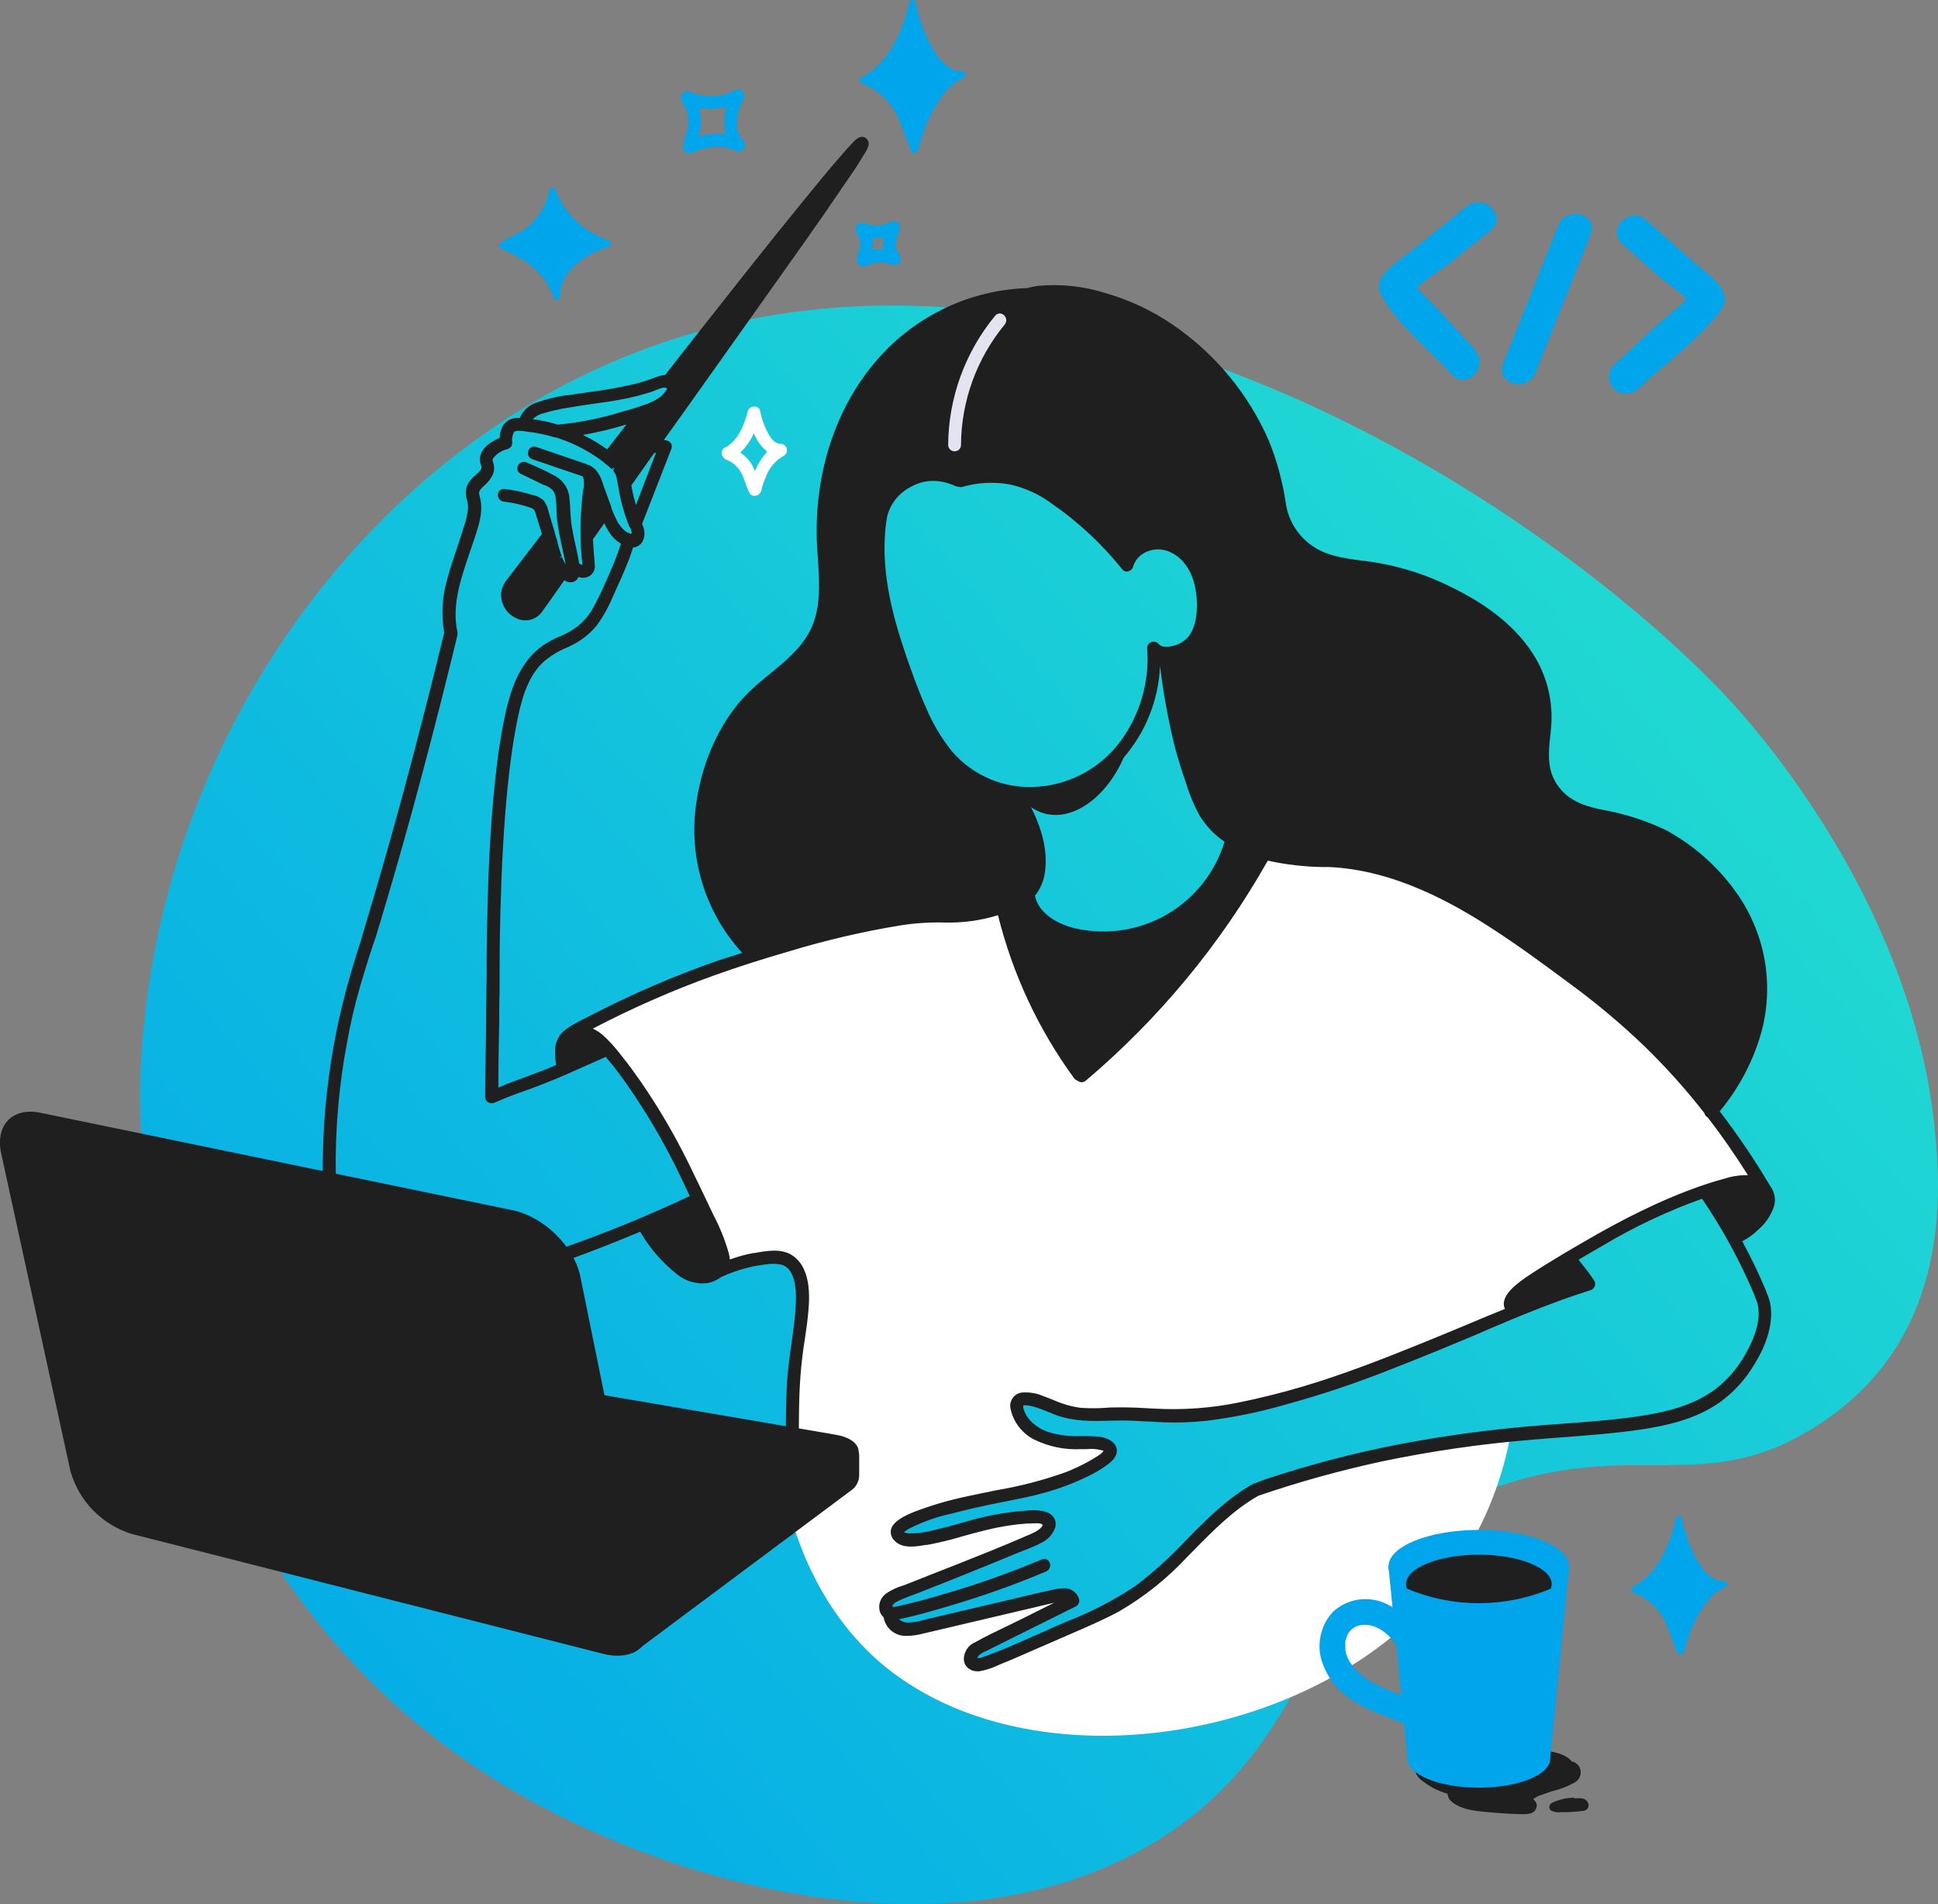
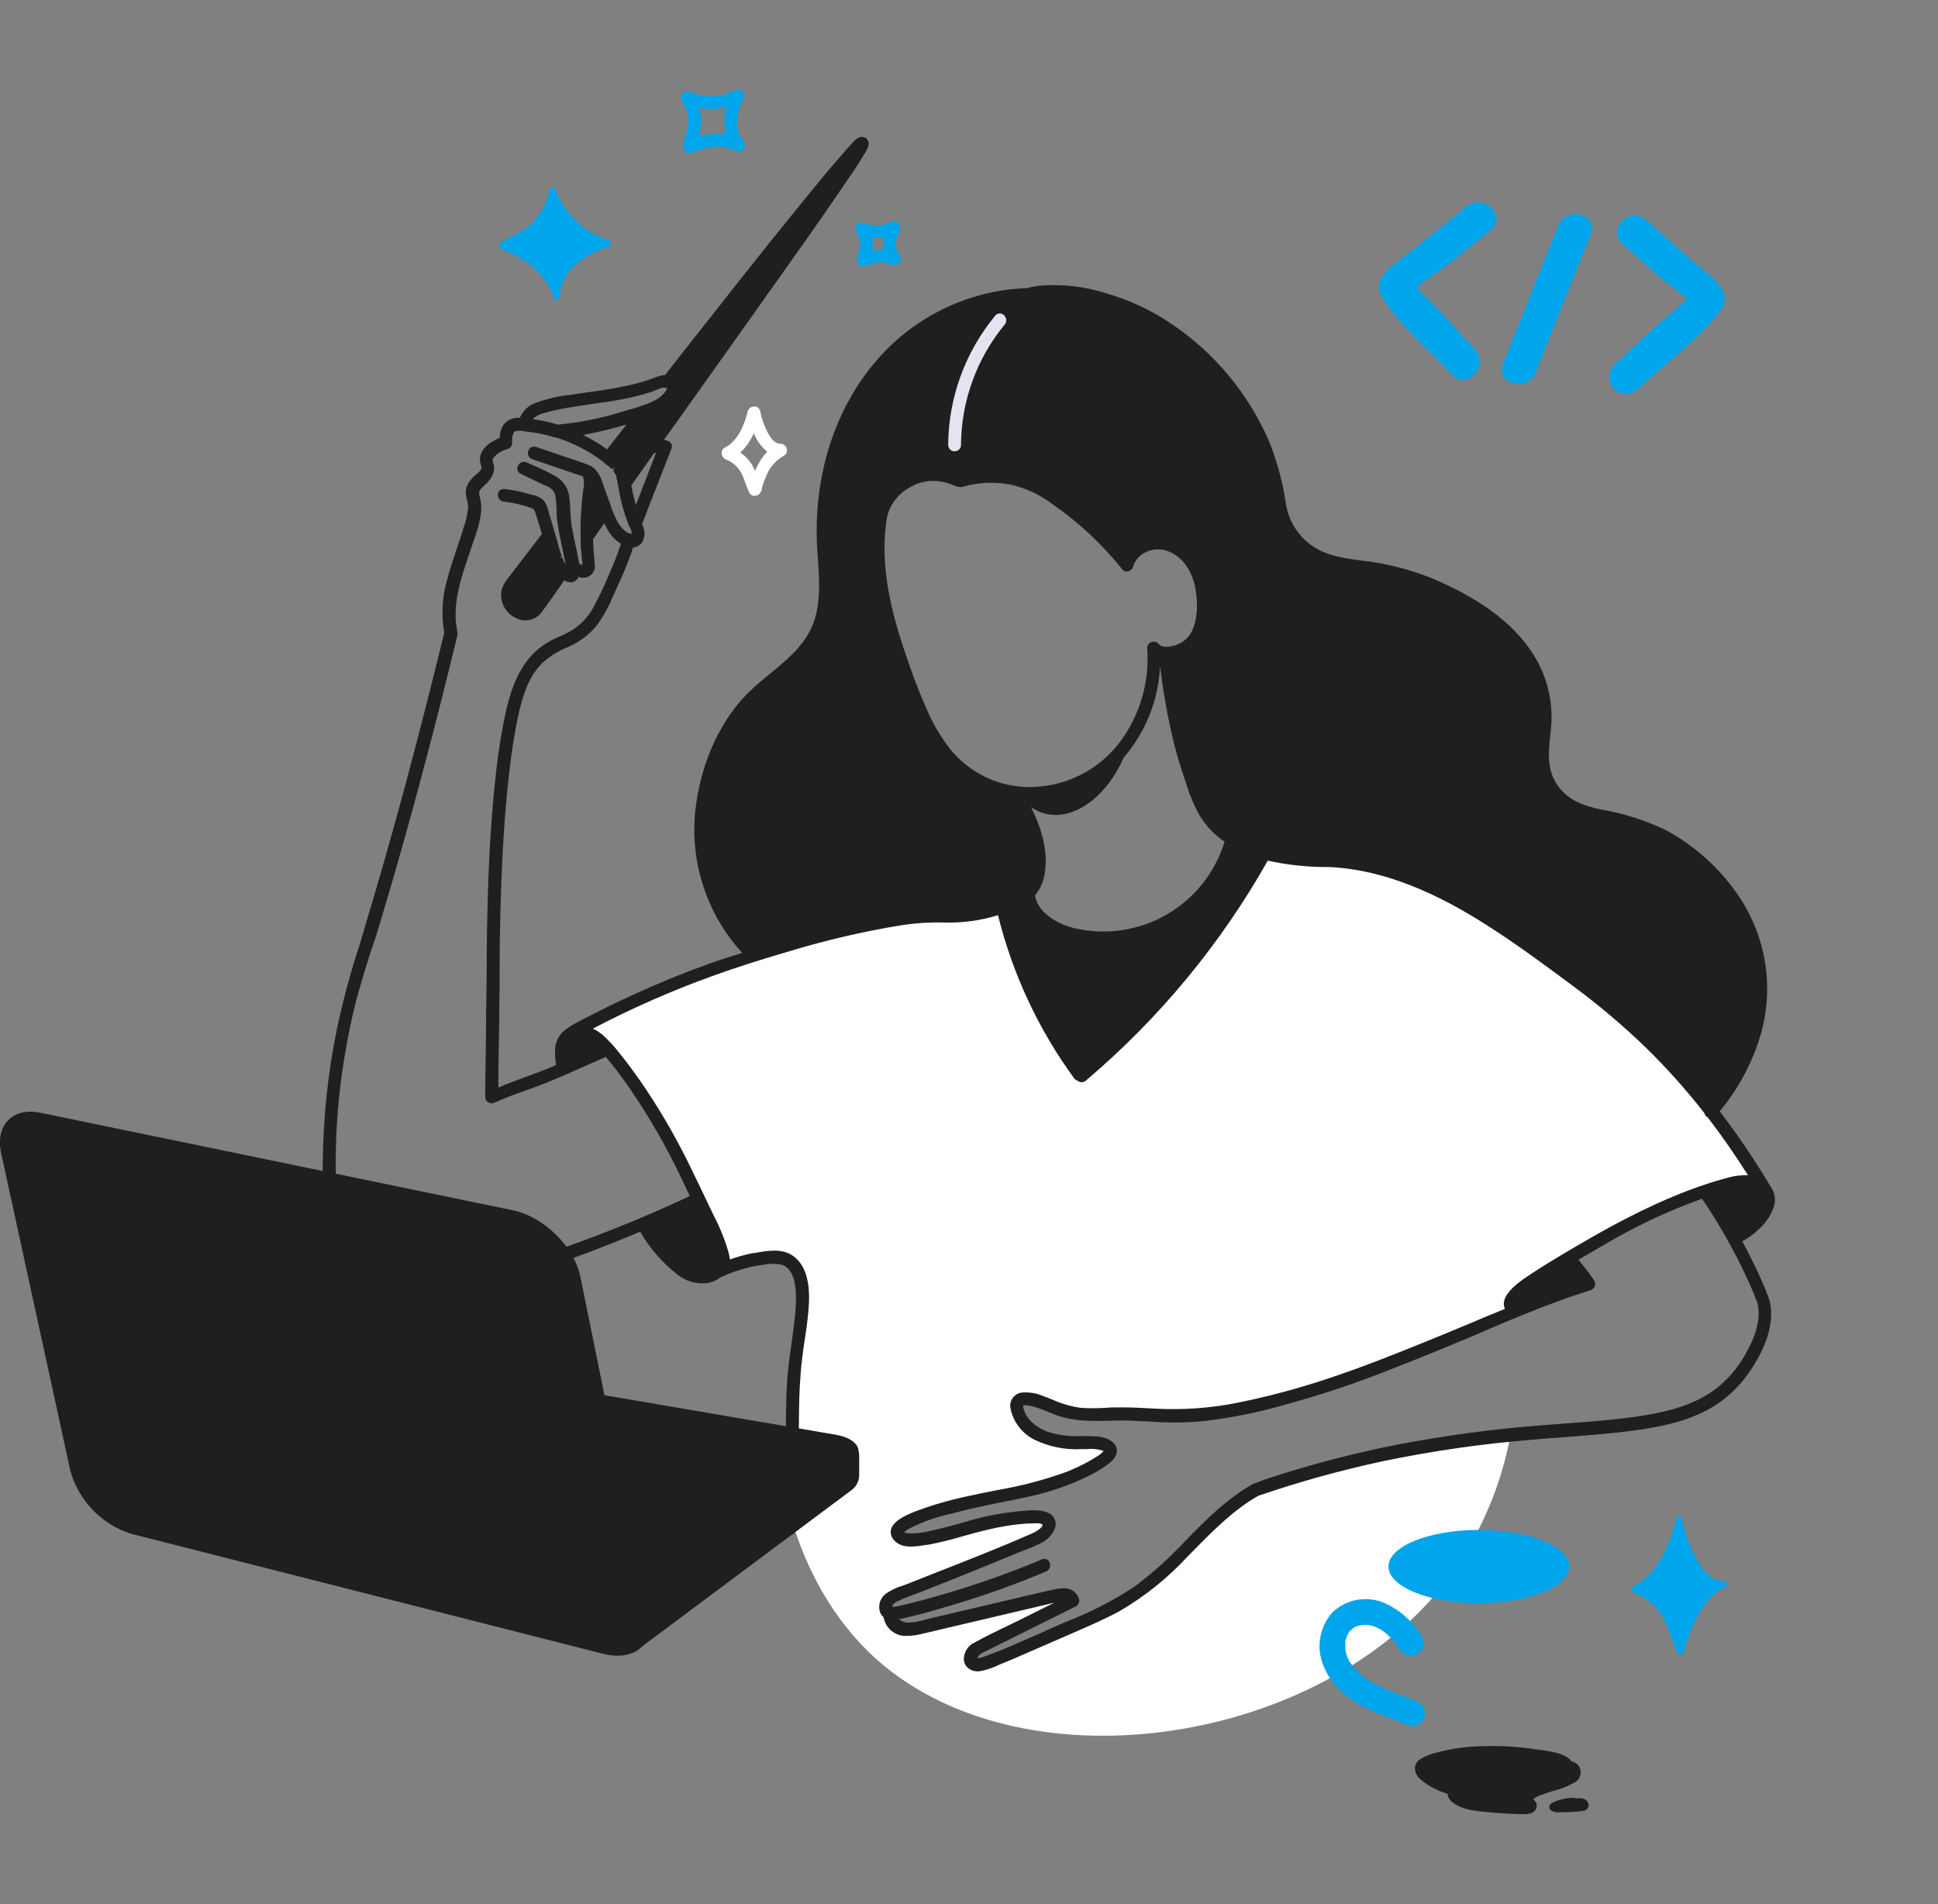
<svg xmlns="http://www.w3.org/2000/svg" width="293.365" height="288.21" viewBox="0 0 293.365 288.21" fill="none">
  <rect x="0" y="0" width="293.365" height="288.21" fill="#808080" stroke="none" />
  <desc>
			Created with Pixso.
	</desc>
  <defs>
    <linearGradient x1="293.366" y1="46.257" x2="11.064" y2="288.213" id="paint_linear_7_11680_0" gradientUnits="userSpaceOnUse">
      <stop stop-color="#27E3CD" />
      <stop offset="1" stop-color="#00A4EB" />
    </linearGradient>
  </defs>
-   <path id="Vector" d="M276.79 214.62C258.21 227.74 247.83 216.78 224.33 225.91C196.4 236.77 201.58 262.37 175.06 278.66C145.09 297.12 100.34 286.26 72.31 267.69C20.49 233.35 21.06 169.93 21.22 164.03C22.37 120.86 46.26 81.07 80.97 60.73C147.27 21.88 225.85 69.9 258.81 102.83C269.49 113.45 289.51 139.44 292.8 170.24C293.85 180.1 295.4 201.45 276.79 214.62Z" fill="url(#paint_linear_7_11680_0)" fill-opacity="1" fill-rule="nonzero" />
  <path id="Vector" d="M212.71 219.47C205.09 220.92 197.57 222.92 190.23 225.45C183.06 229.41 178.47 236.87 171.67 241.43C168.87 243.19 165.92 244.69 162.85 245.91L154.54 249.59C152.71 250.38 150.87 251.19 148.96 251.8C148.71 251.93 148.43 252 148.16 252C147.88 252 147.6 251.93 147.35 251.8C147.15 251.59 147.03 251.32 147.02 251.03C147 250.74 147.09 250.45 147.27 250.22C147.65 249.78 148.13 249.45 148.67 249.25L162.43 242.39C162.26 241.42 160.87 241.42 159.91 241.61L139.57 246.38C138.61 246.68 137.59 246.75 136.6 246.58C136.11 246.49 135.66 246.22 135.35 245.83C135.03 245.44 134.86 244.95 134.86 244.45L135.23 244.33C135 244.33 134.77 244.26 134.58 244.14C134.34 243.91 134.2 243.6 134.19 243.27C134.17 242.94 134.29 242.62 134.5 242.37C134.96 241.88 135.53 241.53 136.16 241.34C143.08 238.65 149.96 235.87 156.82 233C158.01 232.51 159.44 231.26 158.66 230.23C158.18 229.82 157.56 229.62 156.93 229.66C153.34 229.8 149.79 230.39 146.34 231.41C138.41 233.75 136.75 233.35 136.14 232.52C136 232.38 135.91 232.2 135.89 232C135.78 229.41 151.38 226.48 152.88 226.18C157.31 225.46 161.6 224.04 165.58 221.95C166.81 221.25 168.35 220.25 168.17 219.48C168.08 219.1 167.62 218.37 165.41 218.39C163.15 218.55 160.88 218.34 158.69 217.77C157.6 217.48 156.6 216.91 155.78 216.12C154.97 215.33 154.37 214.35 154.04 213.27C153.94 212.97 153.94 212.66 154.04 212.36C154.3 211.74 155.16 211.66 155.84 211.78C158.11 212.16 160.13 213.49 162.39 213.92C164.07 214.19 165.77 214.24 167.46 214.06C172.74 213.88 174.35 214.31 178.02 214.31C182.9 214.19 187.74 213.46 192.43 212.13C201.39 209.95 210.24 206.53 228.37 198.87L229.52 198.39C229.32 198.32 229.14 198.2 228.99 198.05C228.84 197.9 228.73 197.72 228.65 197.53C228.31 196.24 230.92 194.53 232.27 193.64C236.97 190.57 241.83 187.74 246.84 185.18C249.84 183.62 252.45 182.46 254.48 181.64C258.37 180.04 257.07 180.93 260.87 179.45C261.72 179.08 262.62 178.87 263.54 178.86C264.85 178.9 266.12 179.33 267.19 180.08C263.9 174.9 260.25 169.95 256.27 165.29C248.24 156.11 239.02 148.05 228.85 141.32C224.08 138.13 213.3 131.02 205.99 130.8C203.16 130.74 200.34 130.52 197.53 130.16C194.97 129.83 192.89 129.44 191.52 129.19C184.41 142.02 175.01 153.45 163.8 162.91C157.82 155.47 153.83 146.63 152.2 137.22C150.78 137.69 149.34 138.07 147.88 138.37C143.79 138.97 137.96 139 136.73 139.1C132.02 139.5 118.55 142.6 105.91 147.5C99.66 149.92 93.56 152.69 87.62 155.8C88.81 156.26 89.92 156.88 90.93 157.64C92.69 159.07 94.15 160.82 95.23 162.81C99.17 168.77 102.71 175 105.82 181.44C106.7 183.23 107.41 185.1 108.3 186.89C108.97 188.06 109.33 189.38 109.35 190.73C109.35 191.2 109.31 191.68 109.22 192.15C110.69 191.74 112.81 191.18 115.39 190.77C117.78 190.36 118.97 190.16 119.51 190.37C122.56 191.59 120.79 200.55 120.03 210.7C119.55 217.11 119.48 223.55 119.81 229.97C123.23 241.37 128.88 247.78 132.89 251.35C155.79 271.4 201.62 263.75 219.97 237.93C224.3 231.75 227.26 224.71 228.64 217.29C223.84 217.7 218.55 218.38 212.71 219.47Z" fill="#FFFFFF" fill-opacity="1" fill-rule="nonzero" />
  <path id="Vector" d="M114.06 144.67C111.78 142.25 106.56 135.93 106.05 126.91C105.5 117.11 109.94 108.99 113.74 105.71C117.39 102.58 120.12 100.4 123.58 95.63C127.26 90.58 120.89 79.32 128.53 62.74C131.46 56.45 136.35 51.28 142.46 47.98C146.37 45.95 150.68 44.79 155.09 44.59C160.71 44.01 166.38 44.83 171.6 46.99C185.42 52.82 191.1 66.82 191.81 68.66C194.63 75.94 193.02 78.56 196.54 82.15C200.87 86.57 204.87 84.16 214.54 87.74C217.15 88.71 230.08 93.39 233.35 103.86C235.39 110.32 231.8 114.55 235.05 119.58C238.94 125.51 245.43 122.65 254.2 128.06C261.85 132.78 267.16 142.78 266.39 152.46C265.79 158.44 263.18 164.03 258.99 168.33C254.27 162.57 249.11 157.2 243.54 152.25C237.39 146.77 215.95 131.32 205.98 130.88C205.19 130.88 201.94 130.57 197.52 130.24C192.2 129.84 189.21 129 186.48 127.15C182.78 124.63 181.63 120.86 179.33 113.87C177.79 109.02 176.79 104.02 176.35 98.95C177.66 98.64 180 98.95 181.45 95.64C184.37 90.88 180.04 82.3 175.72 82.27C174.63 82.24 173.55 82.55 172.63 83.15C171.72 83.74 171 84.6 170.58 85.61C168.74 83.02 160.44 71.9 148.97 72.25C147.67 72.3 146.39 72.48 145.13 72.8C144 72.29 142.78 72.01 141.53 71.98C140.29 71.95 139.06 72.17 137.9 72.63C135.09 73.91 133.94 76.58 133.34 78.01C132.48 80.08 131.19 84.56 136.41 99.61C141.06 113.02 144.25 115.68 145.86 116.82C148.23 118.49 150.94 119.62 153.8 120.14C153.8 120.14 157.68 125.86 157.07 132.68C156.72 136.5 151.6 138.07 147.87 138.43C144.14 138.79 137.89 138.66 133 139.53C128.1 140.39 114.06 144.67 114.06 144.67Z" fill="#1F1F1F" fill-opacity="1" fill-rule="nonzero" />
  <path id="Vector" d="M119.11 67.99C119.07 67.76 118.95 67.55 118.77 67.4C118.59 67.25 118.37 67.17 118.13 67.17C117.16 67.17 116.56 66.12 116.14 65.34C115.64 64.37 115.29 63.34 115.08 62.27C115.05 62.05 114.94 61.86 114.77 61.72C114.6 61.59 114.38 61.52 114.16 61.54C113.94 61.53 113.73 61.6 113.55 61.73C113.38 61.86 113.25 62.04 113.19 62.25C112.72 64.19 111.75 66.72 109.74 67.75C109.58 67.82 109.45 67.94 109.36 68.09C109.27 68.24 109.23 68.41 109.24 68.58C109.24 68.79 109.31 68.99 109.43 69.16C109.54 69.34 109.71 69.47 109.9 69.56C110.96 69.96 111.83 70.77 112.32 71.8C112.51 72.21 112.67 72.64 112.83 73.1C113 73.6 113.2 74.1 113.43 74.58C113.49 74.69 113.56 74.79 113.66 74.87C113.76 74.95 113.87 75.01 113.99 75.04C114.09 75.06 114.19 75.06 114.29 75.04C114.46 75.04 114.62 75 114.77 74.92C114.93 74.8 115.06 74.66 115.16 74.49C115.25 74.32 115.31 74.14 115.34 73.95L115.34 73.81C115.5 73.26 115.69 72.73 115.92 72.21C116.41 70.86 117.36 69.73 118.6 69.01C118.79 68.92 118.94 68.78 119.03 68.59C119.13 68.4 119.15 68.19 119.11 67.99ZM112.06 68.5C112.94 67.67 113.63 66.68 114.11 65.58C114.54 66.67 115.24 67.63 116.14 68.37C115.44 69.12 114.87 69.98 114.45 70.91L114.28 71.29C114.16 71 114.03 70.72 113.88 70.44C113.43 69.66 112.81 69 112.06 68.5Z" fill="#FFFFFF" fill-opacity="1" fill-rule="nonzero" />
-   <path id="Vector" d="M145.7 10.8C143.38 10.8 141.82 8.58 140.85 6.73C139.78 4.73 139.02 2.57 138.58 0.34C138.58 0.29 138.56 0.24 138.53 0.19C138.5 0.14 138.47 0.1 138.42 0.07C138.38 0.04 138.33 0.02 138.28 0.01C138.22 -0.01 138.17 -0.01 138.12 0C138.01 -0.01 137.9 0.02 137.82 0.08C137.73 0.14 137.67 0.24 137.65 0.34C136.68 4.63 134.53 9.63 130.37 11.73C129.96 11.94 130.14 12.47 130.49 12.62C132.81 13.52 134.7 15.25 135.8 17.48C136.67 19.24 137.12 21.18 138 22.94C138.04 23.01 138.1 23.07 138.17 23.12C138.25 23.16 138.33 23.18 138.42 23.18C138.9 23.18 138.97 22.6 139.08 22.21C139.29 21.49 139.52 20.78 139.78 20.07C140.48 17.95 141.53 15.96 142.89 14.17C143.7 13.13 144.74 12.28 145.94 11.71C146.41 11.5 146.15 10.81 145.7 10.8Z" fill="#01A5EB" fill-opacity="1" fill-rule="nonzero" />
  <path id="Vector" d="M261 239.35C258.93 239.35 257.53 237.35 256.65 235.71C255.7 233.92 255.02 232 254.64 230.01C254.64 229.88 254.59 229.76 254.49 229.67C254.4 229.58 254.28 229.53 254.15 229.53C254.02 229.53 253.9 229.58 253.81 229.67C253.72 229.76 253.67 229.88 253.67 230.01C252.76 233.84 250.89 238.3 247.17 240.18C246.76 240.4 246.93 240.92 247.28 241.07C249.34 241.86 251.03 243.4 252.01 245.37C252.79 246.94 253.19 248.67 253.96 250.23C254 250.3 254.06 250.37 254.14 250.41C254.21 250.45 254.3 250.47 254.38 250.47C254.94 250.4 255.01 249.61 255.14 249.17C255.44 248.18 255.8 247.21 256.2 246.25C257.24 243.87 258.73 241.32 261.18 240.19C261.7 240.04 261.45 239.36 261 239.35Z" fill="#01A5EB" fill-opacity="1" fill-rule="nonzero" />
  <path id="Vector" d="M112.5 21.28C111.03 19.77 111.45 17.1 112.5 15.1C112.58 14.99 112.64 14.86 112.67 14.72C112.69 14.58 112.68 14.44 112.65 14.31C112.62 14.22 112.59 14.14 112.55 14.06C112.43 13.86 112.24 13.7 112.02 13.62C111.89 13.56 111.75 13.53 111.61 13.54C111.47 13.55 111.33 13.6 111.21 13.68C110.18 14.22 109.04 14.52 107.88 14.57C106.72 14.61 105.56 14.39 104.5 13.93C104.3 13.84 104.08 13.81 103.87 13.85C103.66 13.89 103.47 13.99 103.32 14.15C103.18 14.3 103.1 14.49 103.08 14.69C103.05 14.89 103.09 15.1 103.19 15.27C103.95 16.39 104.29 17.73 104.17 19.07C104.08 19.54 103.95 20.01 103.8 20.46C103.62 20.96 103.49 21.48 103.39 22C103.35 22.2 103.36 22.41 103.44 22.6C103.52 22.78 103.66 22.94 103.84 23.04C103.98 23.13 104.16 23.18 104.33 23.18C104.58 23.16 104.82 23.1 105.04 22.99L105.18 22.93C105.7 22.73 106.23 22.57 106.78 22.44C108.3 22.03 109.91 22.16 111.34 22.81C111.55 22.92 111.8 22.95 112.03 22.9C112.26 22.84 112.46 22.7 112.6 22.51C112.73 22.32 112.79 22.1 112.77 21.88C112.75 21.65 112.66 21.44 112.5 21.28ZM105.8 16.35C107.2 16.59 108.63 16.53 110 16.17C109.58 17.51 109.52 18.93 109.83 20.3C108.83 20.18 107.82 20.21 106.84 20.4C106.46 20.46 106.09 20.55 105.73 20.65C105.89 20.17 106.01 19.67 106.08 19.16C106.2 18.2 106.1 17.23 105.8 16.32L105.8 16.35Z" fill="#01A5EB" fill-opacity="1" fill-rule="nonzero" />
  <path id="Vector" d="M92.4 37.05C92.46 36.96 92.48 36.86 92.47 36.75L92.47 36.61C92.45 36.56 92.43 36.52 92.4 36.48C92.35 36.44 92.29 36.41 92.23 36.39C90.41 35.82 88.73 34.86 87.33 33.56C85.93 32.26 84.83 30.66 84.13 28.88C84.13 28.75 84.08 28.63 83.99 28.54C83.9 28.45 83.77 28.4 83.64 28.4C83.51 28.4 83.39 28.45 83.3 28.54C83.21 28.63 83.16 28.75 83.16 28.88C82.68 31.08 81.48 33.04 79.74 34.46C78.5 35.35 77.03 35.86 75.79 36.76C75.71 36.82 75.64 36.9 75.6 37C75.56 37.1 75.55 37.2 75.57 37.31C75.57 37.68 76.38 37.86 76.65 37.99C77.44 38.34 78.21 38.76 78.94 39.22C81.19 40.5 82.91 42.54 83.8 44.97C83.81 45.03 83.83 45.1 83.86 45.15C83.89 45.21 83.93 45.26 83.99 45.29C84.04 45.33 84.09 45.36 84.16 45.38C84.22 45.4 84.28 45.4 84.35 45.39C84.41 45.38 84.47 45.36 84.53 45.33C84.58 45.3 84.63 45.26 84.67 45.21C84.71 45.15 84.74 45.1 84.76 45.03C84.77 44.97 84.78 44.91 84.77 44.84C84.77 40.96 88.79 38.34 92.15 37.35C92.25 37.35 92.34 37.31 92.41 37.24C92.42 37.21 92.42 37.18 92.42 37.14C92.42 37.11 92.41 37.08 92.4 37.05Z" fill="#01A5EB" fill-opacity="1" fill-rule="nonzero" />
  <path id="Vector" d="M136.09 38.46C135.88 38.21 135.73 37.92 135.65 37.61C135.57 37.29 135.56 36.96 135.63 36.64C135.67 36.31 135.75 35.99 135.86 35.67C135.94 35.41 136.05 35.15 136.19 34.91L136.19 34.81C136.22 34.74 136.24 34.67 136.25 34.59L136.25 34.45C136.24 34.35 136.22 34.25 136.19 34.16L136.12 33.97C136.06 33.85 135.96 33.75 135.85 33.67C135.74 33.6 135.61 33.55 135.47 33.53C135.36 33.49 135.24 33.48 135.12 33.5C135 33.51 134.89 33.56 134.79 33.62C134.2 33.93 133.54 34.11 132.87 34.13C132.2 34.16 131.53 34.04 130.91 33.79C130.72 33.69 130.5 33.66 130.29 33.69C130.08 33.73 129.89 33.83 129.74 33.99C129.61 34.14 129.52 34.33 129.5 34.54C129.47 34.74 129.52 34.94 129.62 35.12C129.86 35.54 130.04 36 130.15 36.48C130.18 36.62 130.2 36.76 130.2 36.9C130.2 36.97 130.2 37.05 130.2 37.12C130.2 37.22 130.2 37.22 130.2 37.28C130.14 37.56 130.07 37.84 129.97 38.11C129.87 38.45 129.78 38.79 129.71 39.14C129.67 39.34 129.69 39.55 129.77 39.73C129.85 39.92 129.99 40.08 130.16 40.18C130.3 40.27 130.47 40.32 130.64 40.32C130.87 40.3 131.09 40.25 131.3 40.14C131.61 40.02 131.94 39.92 132.27 39.84C133.14 39.6 134.08 39.67 134.91 40.03C135.12 40.14 135.36 40.18 135.59 40.12C135.81 40.07 136.02 39.93 136.15 39.74C136.3 39.56 136.37 39.33 136.36 39.09C136.35 38.85 136.25 38.63 136.09 38.46ZM133.72 37.76C133.2 37.73 132.69 37.76 132.18 37.86L132.05 37.86C132.09 37.72 132.11 37.58 132.12 37.44C132.19 36.96 132.16 36.47 132.05 35.99C132.63 36.05 133.21 36.03 133.78 35.93C133.65 36.53 133.63 37.15 133.72 37.76Z" fill="#01A5EB" fill-opacity="1" fill-rule="nonzero" />
  <path id="Vector" d="M158.97 123.3C163.54 123.92 169.08 119.35 171.2 111.54C168.78 115.21 165.2 117.95 161.02 119.31C158.68 120.03 156.23 120.28 153.79 120.04C156.01 122.78 158.17 123.23 158.97 123.3Z" fill="#1F1F1F" fill-opacity="1" fill-rule="nonzero" />
  <path id="Vector" d="M97.3 185.1C98.37 187.37 99.95 189.37 101.91 190.93C103 191.8 105.37 193.68 107.57 193.14C107.9 193.08 108.21 192.96 108.49 192.78C108.77 192.6 109.02 192.37 109.21 192.1C109.47 191.54 109.52 190.9 109.33 190.3C108.36 187.25 107.19 184.28 105.81 181.39L97.3 185.1Z" fill="#1F1F1F" fill-opacity="1" fill-rule="nonzero" />
  <path id="Vector" d="M239.38 272.21C239.05 272.18 238.73 272.18 238.4 272.21C238.33 272.14 238.23 272.11 238.12 272.11C237.05 272.15 236 272.4 235.02 272.85C234.9 272.9 234.79 272.97 234.71 273.07C234.62 273.17 234.56 273.29 234.53 273.42C234.51 273.54 234.53 273.66 234.58 273.77C234.63 273.89 234.7 273.98 234.8 274.06C235.25 274.3 235.76 274.38 236.26 274.3C237.4 274.32 238.54 274.26 239.67 274.1C239.79 274.1 239.91 274.06 240.02 274C240.13 273.94 240.22 273.86 240.3 273.76C240.38 273.67 240.43 273.55 240.46 273.43C240.48 273.31 240.49 273.19 240.46 273.07C240.39 272.83 240.25 272.62 240.06 272.46C239.86 272.31 239.62 272.22 239.38 272.21Z" fill="#1F1F1F" fill-opacity="1" fill-rule="nonzero" />
  <path id="Vector" d="M232.98 271.81C233.63 271.57 234.28 271.37 234.93 271.14C236.17 270.85 237.37 270.38 238.48 269.74C238.87 269.5 239.14 269.11 239.24 268.66C239.34 268.22 239.26 267.75 239.03 267.36C238.79 267.02 238.45 266.77 238.06 266.64L237.93 266.64C237.86 266.55 237.79 266.46 237.72 266.38C236.46 265.14 233.94 265.02 232.33 264.77C229.63 264.36 226.9 264.21 224.17 264.32C221.99 264.37 219.82 264.67 217.7 265.22C216.74 265.42 215.81 265.79 214.96 266.29C213.79 267.12 214.05 268.49 215.03 269.34C216.23 270.35 217.63 271.09 219.13 271.52C219.14 271.74 219.2 271.96 219.3 272.16C219.4 272.36 219.54 272.53 219.71 272.68C221.37 274.13 224.11 274.18 226.18 274.38C227.45 274.49 228.73 274.57 230 274.6C230.97 274.6 232.31 274.75 232.6 273.53C232.65 273.32 232.64 273.1 232.56 272.91C232.48 272.71 232.33 272.54 232.15 272.43C231.94 272.3 232.86 271.86 232.98 271.81Z" fill="#1F1F1F" fill-opacity="1" fill-rule="nonzero" />
-   <path id="Vector" d="M234.66 266.22L237.54 237.12L210.18 237.12L213.06 266.22L234.66 266.22Z" fill="#01A5EB" fill-opacity="1" fill-rule="nonzero" />
  <path id="Vector" d="M237.54 237.12C237.54 240.19 231.42 242.67 223.86 242.67C216.31 242.67 210.18 240.19 210.18 237.12C210.18 234.06 216.31 231.58 223.86 231.58C231.42 231.58 237.54 234.06 237.54 237.12Z" fill="#01A5EB" fill-opacity="1" fill-rule="evenodd" />
-   <path id="Vector" d="M234.67 266.22C234.67 268.64 229.83 270.6 223.86 270.6C217.9 270.6 213.06 268.64 213.06 266.22C213.06 263.8 217.9 261.84 223.86 261.84C229.83 261.84 234.67 263.8 234.67 266.22Z" fill="#01A5EB" fill-opacity="1" fill-rule="evenodd" />
  <path id="Vector" d="M215.24 247.78C213.9 245.41 211.81 243.57 209.3 242.53C208.03 242.05 206.66 241.93 205.32 242.18C203.99 242.44 202.76 243.07 201.76 243.99C200.91 244.92 200.3 246.04 199.99 247.26C199.67 248.48 199.66 249.76 199.96 250.99C200.64 253.51 202.23 255.7 204.43 257.13C206.94 258.96 209.98 259.81 212.81 261.02C213.25 261.28 213.78 261.35 214.28 261.22C214.78 261.09 215.2 260.76 215.46 260.32C215.72 259.88 215.79 259.35 215.66 258.85C215.53 258.35 215.21 257.93 214.77 257.67C212.64 256.76 210.42 256.06 208.36 254.99C206.72 254.25 205.32 253.06 204.33 251.56C204.19 251.34 204.07 251.11 203.96 250.87C203.96 250.77 203.96 250.79 203.85 250.55C203.75 250.31 203.75 250.16 203.71 249.97L203.65 249.66C203.65 249.88 203.65 249.66 203.65 249.58C203.65 249.33 203.65 249.1 203.65 248.87C203.65 248.63 203.65 248.66 203.65 248.57C203.65 248.32 203.73 248.18 203.78 247.98C203.84 247.79 204.01 247.38 203.9 247.61C204 247.41 204.11 247.21 204.24 247.02C204.52 246.67 204.87 246.38 205.28 246.19C205.96 245.94 206.69 245.88 207.4 246.02C209.34 246.44 210.78 247.96 211.87 249.73C212 249.95 212.17 250.14 212.37 250.3C212.57 250.45 212.81 250.56 213.05 250.63C213.3 250.69 213.56 250.71 213.81 250.67C214.06 250.64 214.31 250.55 214.53 250.42C214.97 250.16 215.29 249.74 215.43 249.24C215.56 248.74 215.48 248.21 215.23 247.77L215.24 247.78Z" fill="#01A5EB" fill-opacity="1" fill-rule="nonzero" />
-   <path id="Vector" d="M223.86 235.33C217.77 235.33 212.84 237.33 212.84 239.8C212.85 240.03 212.89 240.26 212.97 240.47C216.42 241.92 220.12 242.67 223.86 242.67C227.6 242.67 231.31 241.92 234.75 240.47C234.83 240.26 234.88 240.03 234.89 239.8C234.89 237.33 229.95 235.33 223.86 235.33Z" fill="#1F1F1F" fill-opacity="1" fill-rule="nonzero" />
  <path id="Vector" d="M268.49 182.75C268.68 182.22 268.73 181.65 268.64 181.09C268.55 180.54 268.33 180.01 267.99 179.56C265.66 175.63 263.1 171.84 260.32 168.21C263.17 164.79 265.29 160.83 266.54 156.55C267.55 153.01 267.77 149.29 267.18 145.65C266.58 142.02 265.2 138.55 263.12 135.51C260.31 131.41 256.56 128.03 252.18 125.65C249.04 124.15 245.72 123.1 242.29 122.52C239.62 121.95 236.94 121.04 235.37 118.21C234.22 116.11 234.4 113.83 234.67 111.41C234.74 110.76 234.8 110.11 234.84 109.47C235.04 105.69 234.02 101.94 231.93 98.78C228.91 94.19 223.87 90.48 216.52 87.44C213.18 86.12 209.68 85.25 206.1 84.85C203.48 84.5 200.77 84.14 198.6 82.59C197.54 81.86 196.65 80.91 195.97 79.82C195.29 78.73 194.84 77.51 194.65 76.24C194.17 72.95 193.3 69.74 192.05 66.66C188.94 59.56 183.89 53.48 177.48 49.12C174.42 47.03 171.06 45.44 167.5 44.41C164.18 43.34 160.67 42.95 157.19 43.26C156.59 43.34 155.99 43.46 155.41 43.62C155.32 43.61 155.23 43.61 155.14 43.62C150.75 43.82 146.45 44.93 142.52 46.9C138.59 48.86 135.11 51.62 132.31 55.01C126.55 61.91 123.47 71.18 123.63 81.11C123.63 82.24 123.73 83.42 123.81 84.55C124.06 88.44 124.33 92.4 122.45 95.78C121.05 98.3 118.77 100.18 116.55 101.99C115.47 102.87 114.36 103.79 113.36 104.77C109.27 108.75 106.38 114.83 105.42 121.43C104.79 125.51 105.09 129.67 106.3 133.62C107.5 137.57 109.57 141.2 112.36 144.24L108.89 145.33C102.14 147.67 95.57 150.51 89.22 153.8C88.25 154.29 87.28 154.77 86.38 155.31C86.27 155.36 86.18 155.44 86.11 155.52C85.44 155.89 84.89 156.43 84.52 157.09C84.16 157.75 83.98 158.51 84.03 159.27C84.02 159.92 84.07 160.57 84.19 161.21C83.41 161.55 82.61 161.88 81.8 162.18L79.5 163.04C78.17 163.55 76.79 164.02 75.44 164.62C75.44 161.26 75.51 157.82 75.57 154.54C75.57 152.99 75.57 151.44 75.63 149.89C75.63 148.57 75.63 147.26 75.63 145.95C75.63 143.28 75.69 140.62 75.75 137.97C75.93 131.09 76.26 125.1 76.79 119.64C77.17 115.82 77.59 112.76 78.11 110C78.82 106.33 79.65 102.85 82 100.44C83.13 99.39 84.45 98.56 85.88 97.99L86.17 97.85C87.77 97.13 89.18 96.06 90.3 94.71C91.28 93.37 92.1 91.92 92.73 90.39L92.88 90.07C93.71 88.23 94.59 86.34 95.31 84.41C95.49 83.9 95.66 83.44 95.83 82.87C96.1 82.85 96.37 82.77 96.61 82.63C96.84 82.5 97.05 82.3 97.2 82.08C97.41 81.72 97.53 81.31 97.56 80.9C97.58 80.48 97.51 80.07 97.35 79.69L97.2 79.29L101.63 67.93C101.68 67.82 101.7 67.7 101.7 67.58C101.7 67.46 101.68 67.34 101.63 67.22C101.57 67.1 101.48 66.98 101.38 66.89C101.27 66.8 101.14 66.74 101.01 66.7C100.84 66.65 100.67 66.61 100.5 66.58L103.06 63.01L114.93 46.31L116.23 44.47C120.03 39.12 124 33.58 127.72 28.07L128.01 27.64C128.98 26.26 129.96 24.82 130.81 23.35L130.92 23.19C131.14 22.86 131.31 22.5 131.44 22.12C131.51 21.91 131.52 21.69 131.46 21.48C131.4 21.27 131.28 21.09 131.12 20.94C130.96 20.82 130.77 20.74 130.56 20.72C130.36 20.7 130.15 20.75 129.97 20.85C129.63 21.04 129.32 21.3 129.06 21.62L128.92 21.77C128.35 22.36 127.8 22.98 127.27 23.61C125.4 25.75 123.65 27.89 121.72 30.26C115.79 37.52 110.06 44.83 103.17 53.57L100.68 56.76C100.1 56.81 99.53 56.96 99 57.21L98.61 57.35C97.79 57.65 96.96 57.9 96.11 58.11C93.92 58.63 91.7 59.03 89.46 59.31C88.33 59.47 87.19 59.63 86.06 59.82L85.81 59.82C84.23 60.03 82.68 60.41 81.18 60.95C80.62 61.13 80.11 61.43 79.68 61.83C79.25 62.23 78.91 62.72 78.68 63.26C78.23 63.21 77.77 63.27 77.35 63.44C76.93 63.61 76.56 63.88 76.27 64.23C75.87 64.84 75.65 65.55 75.65 66.28C74.03 66.92 72.39 68.22 72.68 69.92C72.71 70.08 72.75 70.24 72.8 70.39C72.88 70.56 72.91 70.76 72.87 70.94C72.74 71.21 72.54 71.44 72.3 71.62L72.03 71.88C71.47 72.31 71.01 72.87 70.7 73.51C70.46 74.21 70.46 74.98 70.7 75.68C70.8 76.04 70.85 76.4 70.86 76.76C70.78 77.83 70.55 78.88 70.17 79.88L70.04 80.33C69.76 81.24 69.45 82.15 69.14 83.07C68.63 84.58 68.1 86.15 67.69 87.72C66.93 90.33 66.78 93.08 67.25 95.76C65.14 104.44 63.1 112.37 61.03 120.05C59.18 126.85 57.37 133.21 55.5 139.41L54.53 142.72C53.14 146.92 51.98 151.19 51.05 155.52C49.67 162.18 48.94 168.96 48.86 175.76C48.82 178.92 49.06 182.08 49.57 185.2C49.79 186.58 50.11 187.93 50.54 189.25C51.16 190.85 52 192.34 53.03 193.7C53.4 194.19 53.73 194.71 54 195.27C54.05 195.38 54.12 195.48 54.2 195.56C54.29 195.65 54.39 195.71 54.5 195.75C54.62 195.79 54.74 195.81 54.86 195.81C54.98 195.8 55.1 195.77 55.21 195.71C55.33 195.66 55.45 195.59 55.54 195.49C55.64 195.4 55.72 195.28 55.76 195.16C55.81 195.03 55.84 194.9 55.83 194.76C55.82 194.63 55.79 194.49 55.73 194.37C55.34 193.58 54.87 192.83 54.33 192.13C54.03 191.71 53.73 191.29 53.47 190.86C52.68 189.51 52.12 188.05 51.81 186.52C51.19 183.63 50.86 180.68 50.83 177.72C50.72 171.03 51.29 164.34 52.54 157.76C53.04 154.94 53.69 152.14 54.49 149.39C54.93 147.81 55.46 146.23 55.92 144.68C56.24 143.71 56.56 142.74 56.9 141.77C58.7 135.85 60.53 129.55 62.32 123.04C64.38 115.53 66.39 107.79 68.46 99.38L69.25 96.12C69.26 96.07 69.26 96.02 69.25 95.97C69.26 95.9 69.26 95.84 69.25 95.77C69.26 95.74 69.26 95.71 69.25 95.69C68.36 91.69 69.72 87.7 71.03 83.84C71.23 83.24 71.44 82.65 71.63 82.06L71.85 81.43C72.49 79.49 73.22 77.32 72.63 75.2C72.51 74.75 72.47 74.52 72.63 74.23C72.8 73.98 73.01 73.75 73.24 73.56L73.49 73.33C73.96 72.91 74.34 72.39 74.6 71.82C74.8 71.38 74.85 70.9 74.75 70.43C74.75 70.28 74.68 70.16 74.65 70.03C74.56 69.68 74.53 69.56 74.65 69.37C75.19 68.67 75.96 68.17 76.83 67.98L76.99 67.9C77.06 67.87 77.13 67.83 77.19 67.79C77.31 67.69 77.4 67.57 77.46 67.43C77.52 67.29 77.55 67.13 77.54 66.98C77.46 66.45 77.55 65.91 77.79 65.43C78.05 65.09 78.92 65.21 79.49 65.29L79.87 65.35C81.26 65.51 82.64 65.79 83.98 66.2L84.1 66.2L84.31 66.26L84.77 66.41C86.36 66.96 87.88 67.67 89.32 68.54C90 68.96 90.67 69.41 91.26 69.87L91.35 69.93C91.41 70 91.47 70.06 91.54 70.12C91.92 70.39 92.28 70.69 92.61 71.01L92.96 70.68L92.71 71.12L93.08 70.8L92.82 71.24C92.9 71.34 92.97 71.45 93.03 71.56C93.08 71.63 93.12 71.7 93.16 71.78L93.25 71.97C93.25 72.08 93.32 72.19 93.35 72.29L93.35 72.42C93.35 72.57 93.42 72.71 93.45 72.86C93.45 73.03 93.52 73.21 93.55 73.38L93.61 73.76C93.77 74.74 93.98 75.71 94.24 76.67C94.45 77.46 94.71 78.26 95 79.03C95.04 79.14 95.09 79.25 95.15 79.38C95.17 79.55 95.25 79.72 95.37 79.85C95.54 80.15 95.63 80.48 95.62 80.82C95.5 80.77 95.37 80.73 95.25 80.73C94.97 80.62 94.72 80.46 94.5 80.27C94.02 79.83 93.63 79.31 93.34 78.72C93.05 78.14 92.8 77.53 92.59 77.01C92.56 76.82 92.51 76.64 92.43 76.47L91.4 73.62C91.34 73.47 91.29 73.31 91.24 73.15C91.03 72.39 90.65 71.68 90.14 71.08C89.93 70.88 89.71 70.71 89.46 70.56C89.34 70.48 89.21 70.42 89.08 70.38C88.68 70.21 88.27 70.06 87.85 69.93L81.15 67.65C81.04 67.61 80.91 67.59 80.79 67.6C80.67 67.61 80.55 67.64 80.44 67.7C80.33 67.75 80.23 67.83 80.15 67.92C80.07 68.02 80.01 68.13 79.98 68.24C79.93 68.37 79.91 68.5 79.91 68.63C79.92 68.76 79.95 68.88 80.01 69C80.07 69.12 80.14 69.23 80.24 69.31C80.34 69.4 80.46 69.46 80.58 69.51L86.99 71.69L87.34 71.81C87.64 71.91 87.95 72.01 88.23 72.13C88.32 72.36 88.37 72.6 88.39 72.85C88.39 73 88.39 73.16 88.39 73.31C88.39 73.47 88.39 73.78 88.31 74.01L88.23 74.54C88.18 74.93 88.14 75.32 88.1 75.71L88.05 76.15C88.05 76.24 88.05 76.33 88.05 76.51C87.98 77.27 87.92 78.04 87.89 78.79C87.86 79.55 87.89 80.38 87.89 81.42C87.89 81.43 87.89 81.45 87.89 81.46C87.89 82 87.89 82.52 87.95 83.06C88 83.77 88.06 84.48 88.15 85.17C88.14 85.24 88.14 85.3 88.15 85.37C88.14 85.42 88.14 85.47 88.15 85.52C88.02 85.48 87.9 85.42 87.78 85.35L87.67 85.3C87.58 84.75 87.47 84.2 87.36 83.66L87.14 82.6C86.92 81.63 86.71 80.66 86.54 79.63C86.42 78.82 86.37 78.04 86.32 77.19C86.32 76.65 86.26 76.1 86.21 75.56C86.19 74.87 85.99 74.2 85.64 73.6C85.29 73 84.8 72.51 84.21 72.15C83.24 71.6 82.24 71.1 81.21 70.65L79.74 70.01C79.62 69.95 79.5 69.92 79.36 69.91C79.23 69.9 79.1 69.92 78.98 69.96C78.85 70.01 78.74 70.08 78.64 70.17C78.54 70.26 78.47 70.37 78.41 70.49C78.36 70.59 78.32 70.71 78.31 70.83C78.3 70.96 78.32 71.08 78.35 71.19C78.39 71.31 78.46 71.42 78.54 71.51C78.62 71.6 78.72 71.67 78.83 71.72L79.86 72.22L82.41 73.45L82.51 73.45C82.94 73.62 83.33 73.87 83.66 74.19C83.94 74.56 84.11 75.01 84.13 75.48C84.2 76.04 84.23 76.6 84.25 77.19C84.27 77.78 84.25 78.42 84.39 79.05C84.55 80.3 84.8 81.54 85.06 82.71L85.12 82.97L85.44 84.49C85.47 84.66 85.5 84.83 85.55 85C85.55 85.15 85.61 85.29 85.65 85.44C85.41 85.09 85.21 84.71 85.07 84.31L84.62 84.49L85.03 84.19C84.83 83.69 84.69 83.16 84.52 82.58L84.39 82.1C84.39 81.88 84.28 81.68 84.22 81.46L84 80.73C84 80.71 84 80.69 84 80.67C83.72 79.7 83.42 78.72 83.11 77.69C83.11 77.58 83.05 77.45 83.01 77.33C82.89 76.77 82.66 76.25 82.33 75.79C81.88 75.36 81.32 75.06 80.71 74.93L80.6 74.93C79.22 74.48 77.81 74.18 76.37 74.02C76.22 74 76.06 74.02 75.91 74.08C75.77 74.13 75.64 74.23 75.55 74.35C75.45 74.49 75.38 74.66 75.37 74.83C75.35 75 75.38 75.17 75.45 75.32C75.52 75.49 75.63 75.63 75.77 75.74C75.91 75.84 76.08 75.91 76.26 75.93C77.69 76.09 79.1 76.41 80.45 76.9C80.88 77.06 80.99 77.36 81.16 77.99L81.26 78.31C81.48 79 81.7 79.7 81.9 80.39L82.03 80.83L76.71 87.77C76.25 88.35 75.95 89.05 75.86 89.79C75.81 90.58 76 91.36 76.41 92.03C76.81 92.71 77.41 93.24 78.13 93.57C78.81 93.91 79.59 93.99 80.32 93.8C81.06 93.6 81.7 93.14 82.11 92.51C83.01 91.29 83.87 90.05 84.74 88.81L85.41 87.84C85.76 88.08 86.2 88.18 86.62 88.12C86.82 88.08 87.01 87.99 87.17 87.87C87.33 87.74 87.46 87.58 87.54 87.4C87.54 87.38 87.54 87.35 87.54 87.33C88 87.5 88.5 87.5 88.95 87.33C89.33 87.18 89.64 86.91 89.84 86.55C90.03 86.2 90.1 85.79 90.02 85.39L90.02 85.27C89.91 84.08 89.81 82.84 89.76 81.63L91.02 79.85L91.48 79.21C91.8 79.93 92.21 80.61 92.7 81.23C93.08 81.65 93.52 82.02 94 82.3C93.5 83.83 92.92 85.33 92.26 86.8L91.87 87.69C91.23 89.21 90.51 90.69 89.72 92.13C88.96 93.48 87.86 94.61 86.54 95.42C85.92 95.79 85.27 96.12 84.6 96.39C83.78 96.74 83 97.16 82.26 97.65C78.67 100.15 77.4 104.25 76.61 107.54C75.94 110.6 75.44 113.7 75.1 116.82C74.46 122.42 74.05 128.48 73.83 136.04C73.74 138.95 73.7 141.87 73.67 144.78L73.67 147.49L73.58 153.52C73.58 157.35 73.48 161.17 73.45 165L73.45 166.05C73.45 166.2 73.49 166.36 73.56 166.5C73.64 166.64 73.75 166.75 73.88 166.84C74.02 166.93 74.18 166.98 74.35 167C74.52 167.01 74.69 166.98 74.85 166.91C76.49 166.17 78.2 165.54 79.85 164.97C80.82 164.62 81.73 164.27 82.67 163.9C84.68 163.11 86.67 162.22 88.6 161.35C89.63 160.89 90.66 160.43 91.7 159.98C93.04 161.55 94.28 163.2 95.43 164.91C97.93 168.56 100.18 172.38 102.16 176.34C102.84 177.68 103.49 179.04 104.11 180.39L104.42 181.04C95.23 185.36 85.74 188.98 76.01 191.89C73.21 192.7 70.46 193.38 67.83 193.93C67.68 193.96 67.53 194.03 67.41 194.14C67.29 194.24 67.2 194.38 67.15 194.53C67.1 194.69 67.09 194.87 67.13 195.04C67.16 195.21 67.25 195.37 67.37 195.5C67.49 195.63 67.64 195.73 67.81 195.79C67.98 195.84 68.16 195.84 68.34 195.8C76.87 194.02 85.69 191.13 96.91 186.44C98.35 188.94 100.27 191.15 102.55 192.93C103.19 193.44 103.91 193.81 104.69 194.03C105.47 194.25 106.29 194.31 107.09 194.22C107.83 194.08 108.54 193.77 109.14 193.31C110.51 192.68 111.94 192.18 113.41 191.83C114.23 191.63 115.05 191.49 115.88 191.39C116.63 191.27 117.39 191.27 118.13 191.39C120.63 191.95 120.62 195.74 120.4 198.55C120.26 200.17 120.03 201.81 119.81 203.41C119.55 205.2 119.29 207.06 119.16 208.91C118.94 212.45 118.95 216.1 118.96 219.33L118.96 219.47C118.96 221.36 118.96 223.23 118.96 225.12C118.96 226.09 118.96 227.06 118.88 227.97L118.88 228.29C118.88 228.73 118.88 229.9 118.79 230.49C118.69 230.53 118.59 230.6 118.51 230.68C118.43 230.78 118.36 230.89 118.32 231.01C118.27 231.13 118.26 231.26 118.27 231.38C118.27 231.59 118.33 231.78 118.44 231.95C118.55 232.13 118.7 232.26 118.88 232.35C119.08 232.43 119.29 232.46 119.5 232.43C119.71 232.4 119.9 232.32 120.07 232.19C120.34 231.91 120.54 231.56 120.66 231.19C120.78 230.81 120.81 230.41 120.75 230.02C120.75 229.87 120.75 229.72 120.75 229.59C120.84 227.84 120.9 225.93 120.92 223.59C120.92 222.24 120.92 220.88 120.92 219.52C120.92 216.87 120.92 214.12 121 211.42C121.08 209.24 121.22 207.31 121.44 205.51C121.54 204.54 121.69 203.65 121.83 202.72C121.96 201.78 122.15 200.61 122.26 199.54C122.52 197.16 123.07 192.21 120.02 190.08C118.33 188.9 116.05 189.33 114.19 189.67L114.02 189.67C112.82 189.9 111.64 190.22 110.49 190.64C110.45 190.31 110.39 189.99 110.31 189.67C109.76 187.73 109.01 185.86 108.08 184.07L107.69 183.26C106.36 180.46 105.18 178.01 104.09 175.79C102.02 171.62 99.66 167.6 97.02 163.76C96.05 162.37 95.15 161.13 94.21 159.96L93.92 159.6C93.11 158.52 92.19 157.52 91.18 156.61C90.74 156.25 90.25 155.94 89.74 155.7C95.63 152.62 101.72 149.94 107.97 147.69C111.42 146.44 115.2 145.24 119.52 143.98C124.97 142.33 130.52 141.03 136.14 140.1C138.41 139.73 140.7 139.58 142.99 139.64C145.73 139.71 148.46 139.34 151.07 138.53C153.28 147.43 157.19 155.82 162.6 163.22C162.73 163.39 162.9 163.51 163.1 163.57C163.28 163.72 163.5 163.81 163.74 163.81C163.97 163.81 164.2 163.72 164.37 163.57C175.45 154.19 184.78 142.91 191.91 130.27C194.66 130.88 197.46 131.2 200.28 131.24L201.17 131.24C211.12 131.67 220.04 136.77 225.89 140.57C229.83 143.12 233.5 145.82 237.88 149.07C241.83 151.98 245.59 155.14 249.12 158.55C252.29 161.65 255.26 164.97 257.99 168.47C258.02 168.62 258.09 168.75 258.18 168.87C258.27 168.98 258.38 169.08 258.51 169.14C260.6 171.84 262.64 174.79 264.6 177.89C264.38 177.89 264.14 177.89 263.91 177.89C262.92 177.93 261.94 178.11 261 178.42L260.68 178.51C259.56 178.81 258.42 179.17 257.18 179.61C255.13 180.33 253 181.19 250.64 182.26C247.62 183.64 244.71 185.17 241.99 186.69C238.61 188.63 235.12 190.63 231.81 192.8L231.71 192.87C229.77 194.12 227.83 195.61 227.65 197.15C227.61 197.48 227.66 197.82 227.81 198.12C225.86 198.91 223.92 199.71 222.05 200.51C219.85 201.42 217.64 202.35 215.43 203.24C209.88 205.49 203.42 208.05 196.92 209.96C193.78 210.88 190.6 211.67 187.47 212.3C183.26 213.16 178.95 213.46 174.65 213.21C172.97 213.11 171.17 213.01 169.36 213.03C168.7 213.03 168.02 213.03 167.35 213.1C166.1 213.18 164.85 213.18 163.61 213.1C162.17 212.91 160.77 212.5 159.45 211.91C158.92 211.7 158.4 211.49 157.87 211.3C156.86 210.86 155.74 210.69 154.64 210.79C154.37 210.83 154.12 210.92 153.89 211.06C153.66 211.2 153.46 211.38 153.31 211.6C153.15 211.82 153.04 212.06 152.97 212.32C152.91 212.59 152.9 212.86 152.95 213.12C153.14 214.13 153.57 215.09 154.18 215.91C154.8 216.73 155.6 217.41 156.51 217.88C158.72 218.97 161.17 219.48 163.63 219.35C163.9 219.35 164.19 219.35 164.48 219.35C165.26 219.26 166.05 219.33 166.81 219.53C166.9 219.56 166.98 219.59 167.06 219.64C166.82 219.92 166.53 220.17 166.2 220.36C165.72 220.68 165.23 220.98 164.72 221.25C163.65 221.84 162.54 222.36 161.4 222.81C158.01 224.03 154.51 224.95 150.96 225.55C149.4 225.86 147.8 226.19 146.23 226.53C143.5 227.11 140.82 227.9 138.22 228.91C136.8 229.5 135.13 230.33 134.86 231.57C134.81 231.87 134.84 232.18 134.93 232.46C135.03 232.75 135.2 233.01 135.42 233.22C136.6 234.47 138.72 234.1 140.12 233.85L140.34 233.85C142.14 233.51 143.93 233.08 145.69 232.55C146.9 232.21 148.13 231.87 149.35 231.58C151.34 231.09 153.37 230.76 155.41 230.61L155.78 230.61C156.3 230.61 157.53 230.44 157.81 230.79C157.81 230.85 157.81 230.87 157.81 230.91C157.71 231.26 156.94 231.8 156.28 232.09C152.3 233.85 148.17 235.48 144.18 237.06L141.2 238.23L137.42 239.73L136.64 240.02C135.76 240.28 134.93 240.67 134.17 241.18C133.73 241.49 133.4 241.92 133.22 242.43C133.05 242.93 133.04 243.48 133.2 243.99C133.31 244.3 133.5 244.58 133.75 244.79C133.89 245.59 134.3 246.32 134.93 246.84C135.56 247.36 136.35 247.64 137.16 247.62C138.06 247.62 138.95 247.49 139.82 247.25L159.58 242.6L154.6 245.09L152.32 246.2C150.75 246.95 149.13 247.73 147.6 248.59C147.09 248.8 146.66 249.16 146.36 249.62C146.06 250.08 145.9 250.61 145.9 251.16C145.91 251.42 145.97 251.67 146.08 251.9C146.2 252.13 146.36 252.34 146.56 252.5C146.95 252.82 147.44 252.99 147.95 252.98L148.25 252.98C149.28 252.79 150.27 252.47 151.21 252.01L151.82 251.75C152.89 251.33 153.94 250.87 155 250.4L163.12 246.87C165.22 245.95 167.38 245.01 169.44 243.89C173.28 241.66 176.76 238.86 179.77 235.61L180.61 234.76C183.63 231.69 186.76 228.51 190.48 226.41C196.64 224.3 202.92 222.56 209.28 221.19C216.77 219.63 224.35 218.54 231.97 217.92C233.57 217.77 235.17 217.66 236.76 217.54C240.65 217.24 244.68 216.94 248.6 216.35C252.15 215.81 256.69 214.86 260.39 212.22C262.22 210.89 263.79 209.25 265.03 207.36C266.66 204.93 268.51 201.29 268.03 197.7C267.93 196.96 267.7 196.24 267.37 195.57L267.37 195.47C266.29 192.88 265.07 190.35 263.73 187.88C264.63 187.42 265.45 186.83 266.17 186.12C267.22 185.22 268.02 184.06 268.49 182.75ZM156.15 122.33C155.96 121.93 155.75 121.52 155.49 121.07L155.69 121.07C158.38 121.1 161.04 120.56 163.5 119.49C165.97 118.41 168.17 116.82 169.97 114.82C173.39 110.93 175.38 105.98 175.6 100.8C176.07 104.72 176.77 108.61 177.69 112.45C178.17 114.4 178.78 116.34 179.58 118.67L179.63 118.83C180.12 120.42 180.77 121.96 181.58 123.42C182.54 125 183.83 126.37 185.37 127.41C183.96 132.03 180.86 135.95 176.69 138.39C172.52 140.82 167.58 141.59 162.87 140.55C160.22 139.95 157.23 138.34 156.66 135.58C157.41 134.65 157.91 133.55 158.12 132.37C158.65 129.42 157.99 126.06 156.15 122.33ZM171 86.39C171.12 86.33 171.23 86.25 171.33 86.14C171.42 86.04 171.48 85.92 171.52 85.79C171.65 85.33 171.88 84.91 172.18 84.54C172.48 84.18 172.85 83.88 173.27 83.66C174.3 83.12 175.5 83.01 176.6 83.36C178.76 84.05 180.37 86.12 180.92 88.9C181.37 91.2 181.37 94.34 180 96.24C179.4 97 178.56 97.53 177.62 97.75C177.13 97.88 175.91 98.12 175.44 97.51C175.41 97.46 175.36 97.42 175.31 97.39C175.28 97.35 175.24 97.32 175.19 97.29L175.08 97.22C174.94 97.16 174.8 97.12 174.65 97.12C174.5 97.12 174.36 97.16 174.22 97.22C174.12 97.26 174.02 97.32 173.94 97.4C173.85 97.48 173.79 97.57 173.75 97.68C173.65 97.86 173.62 98.08 173.67 98.29C174 103.23 172.58 108.14 169.66 112.14C168.21 114.11 166.36 115.75 164.22 116.95C162.09 118.14 159.72 118.87 157.28 119.07C154.82 119.3 152.33 118.93 150.04 118C147.75 117.06 145.71 115.6 144.1 113.72C142.45 111.67 141.11 109.39 140.11 106.96C138.87 104.17 137.85 101.29 137.03 98.85C135.09 93.12 133 85.6 134.29 78.19C134.53 77.22 134.98 76.31 135.61 75.53C136.24 74.75 137.03 74.12 137.92 73.67C138.93 73.1 140.07 72.79 141.23 72.79C142.43 72.8 143.6 73.08 144.68 73.6C144.82 73.65 144.97 73.68 145.12 73.68C145.32 73.75 145.54 73.75 145.74 73.68C148.06 73.02 150.5 72.9 152.87 73.33C155.23 73.85 157.45 74.88 159.37 76.34C163.32 79.09 166.85 82.39 169.86 86.15C169.99 86.32 170.17 86.45 170.38 86.49C170.59 86.54 170.81 86.5 171 86.39ZM180.25 114.41L180.14 114.04C178.86 109.36 177.96 104.59 177.44 99.77C178.11 99.66 178.76 99.46 179.38 99.17C181.38 98.2 182.64 96.26 182.99 93.45C183.44 90.64 182.98 87.77 181.66 85.24C181.07 84.14 180.21 83.19 179.17 82.49C178.13 81.79 176.93 81.35 175.68 81.21C174.66 81.14 173.63 81.34 172.71 81.78C171.78 82.23 170.99 82.9 170.4 83.74C167.32 80.12 163.75 76.94 159.81 74.29C157.73 72.85 155.37 71.89 152.89 71.46C150.4 71.03 147.85 71.16 145.42 71.82C144.13 71.18 142.7 70.85 141.26 70.87C139.81 70.88 138.39 71.24 137.12 71.91C135.94 72.47 134.91 73.28 134.1 74.29C133.28 75.3 132.7 76.47 132.39 77.73C131.42 83.46 132.07 89.71 134.52 97.43C135.49 100.5 136.59 103.54 137.78 106.43C138.8 109.05 140.13 111.54 141.75 113.83C143.35 116.11 145.49 117.96 147.98 119.23C149.6 120.03 151.33 120.56 153.11 120.83C155.33 124.41 156.39 127.63 156.36 130.54C156.39 131.77 156.05 132.99 155.39 134.03C154.46 135.13 153.22 135.93 151.82 136.31C149.06 137.32 146.14 137.81 143.2 137.74C140.92 137.68 138.65 137.82 136.4 138.16C130.84 139.02 125.35 140.26 119.96 141.87C118.1 142.4 116.22 142.96 114.35 143.55C111.73 140.88 109.72 137.67 108.47 134.15C107.22 130.62 106.76 126.87 107.11 123.15C107.58 117.1 110 111.37 114.01 106.81C115.22 105.57 116.52 104.4 117.89 103.33C119.58 102.02 121.15 100.56 122.56 98.95C125.78 95.06 125.99 90.28 125.83 86.55L125.83 86.09C125.61 81.53 125.42 77.22 126.25 72.77C127.06 68.25 128.71 63.93 131.1 60.02C133.29 56.4 136.21 53.28 139.68 50.86C143.14 48.44 147.07 46.77 151.22 45.96C151.22 46.14 151.27 46.31 151.37 46.46C151.5 46.68 151.71 46.84 151.95 46.91C152.2 46.97 152.46 46.94 152.68 46.81C155.64 45.08 159.25 44.67 163.74 45.53C167.17 46.17 170.49 47.33 173.56 48.98C180.17 52.65 185.57 58.16 189.1 64.83C190.82 68.06 192 71.54 192.59 75.14C192.98 77.43 193.34 79.6 194.81 81.52C196.44 83.66 198.72 85.21 201.31 85.94C202.96 86.37 204.65 86.67 206.35 86.86C207.41 86.99 208.51 87.14 209.57 87.34C213.08 88.08 216.47 89.31 219.63 91C222.34 92.32 224.86 94.02 227.11 96.04C229.99 98.58 231.98 101.99 232.77 105.75C233.01 107.51 233.01 109.3 232.77 111.06C232.62 112.35 232.56 113.65 232.59 114.95C232.63 116.36 232.99 117.73 233.62 118.99C234.26 120.25 235.15 121.35 236.26 122.22C238.2 123.73 240.57 124.22 242.87 124.67L243.73 124.85C249 125.9 253.87 128.44 257.75 132.17C263.05 137.28 265.86 143.71 265.65 150.26C265.31 156.14 263.14 161.77 259.44 166.36L259.15 166.71C257.43 164.52 255.61 162.42 253.77 160.46C247.22 153.47 239.46 147.65 232.04 142.39C224.97 137.38 217.22 132.46 208.49 130.38C205.64 129.8 202.73 129.47 199.81 129.41L197.43 129.28C192.57 128.95 188.69 127.59 185.77 125.23C182.56 122.59 181.32 118.25 180.25 114.41L180.25 114.41ZM189.96 224.53L189.86 224.53L189.75 224.58C185.75 226.81 182.56 230.05 179.47 233.2C177.11 235.73 174.54 238.06 171.77 240.14C168.52 242.28 165.04 244.07 161.4 245.48L159.46 246.31L157.33 247.28C155.78 247.96 154.25 248.63 152.7 249.3C151.35 249.88 150.3 250.27 149.3 250.64L149 250.74C148.68 250.89 148.33 250.98 147.98 251C147.98 250.83 148.06 250.67 148.18 250.56C148.52 250.27 148.92 250.04 149.34 249.88L149.74 249.68L162.86 243.15C163.05 243.04 163.2 242.88 163.29 242.68C163.38 242.48 163.4 242.26 163.34 242.05C163.19 241.52 162.85 241.07 162.39 240.77C161.93 240.48 161.38 240.35 160.84 240.43C160.43 240.43 160.03 240.48 159.64 240.57C158.21 240.87 156.8 241.21 155.38 241.54L153.25 242.05L140.62 245.01L139.89 245.2C139.07 245.45 138.22 245.59 137.36 245.6C136.89 245.59 136.44 245.41 136.1 245.09L136.09 245.09C138.58 244.59 141.07 243.86 143.48 243.15L143.68 243.09C146.2 242.35 148.72 241.53 151.2 240.65C153.68 239.77 155.95 238.87 158.35 237.87C158.47 237.82 158.59 237.74 158.68 237.64C158.78 237.54 158.85 237.43 158.9 237.3C158.95 237.18 158.97 237.04 158.97 236.91C158.97 236.77 158.94 236.64 158.88 236.51C158.84 236.4 158.78 236.3 158.7 236.22C158.61 236.13 158.51 236.07 158.4 236.02C158.3 235.98 158.18 235.96 158.06 235.96C157.94 235.96 157.83 235.99 157.72 236.04C152.96 238.04 148.1 239.77 143.15 241.22C140.81 241.9 138.29 242.62 135.71 243.17C135.21 243.27 135.1 243.21 135.09 243.17C135.08 243.12 135.09 242.79 135.8 242.41C136.57 242.04 137.35 241.72 138.15 241.44C138.54 241.3 138.92 241.15 139.29 241.01C144.24 239.07 149.24 237.05 154.18 235L155.2 234.6C156.05 234.29 156.87 233.93 157.67 233.51C158.58 233.07 159.29 232.32 159.67 231.38C159.79 231.09 159.83 230.78 159.79 230.47C159.75 230.15 159.63 229.86 159.45 229.6C158.72 228.63 157.03 228.53 155.73 228.63C152.45 228.84 149.21 229.42 146.07 230.37C144.5 230.83 142.55 231.34 140.64 231.78C139.62 232.02 138.58 232.13 137.53 232.1C137.36 232.08 137.19 232.04 137.03 231.99L136.93 231.99L136.85 231.93C137.06 231.72 137.3 231.55 137.56 231.42C139.6 230.37 141.76 229.6 144 229.12L144.51 228.99C146.7 228.42 149.05 227.89 151.69 227.37L152.66 227.18C154.47 226.82 156.35 226.46 158.17 225.93C160.31 225.34 162.39 224.56 164.39 223.6C165.47 223.1 166.51 222.51 167.48 221.82C168.04 221.42 169.08 220.65 169.06 219.56C169.05 218.47 167.88 217.55 165.98 217.43C165.23 217.38 164.47 217.37 163.74 217.37C161.99 217.47 160.24 217.25 158.56 216.72C157.1 216.19 155.26 214.89 154.89 213.03C154.89 212.87 154.89 212.78 154.89 212.76C154.89 212.74 155.31 212.57 156.71 212.99C157.42 213.21 158.12 213.49 158.81 213.77L159.91 214.21C162.61 215.18 165.42 215.13 168.13 215.04C169.15 215.04 170.21 214.98 171.24 215.04C172.27 215.11 173.07 215.12 173.97 215.17L175.91 215.28C178.13 215.37 180.35 215.3 182.56 215.07C186.55 214.58 190.5 213.78 194.37 212.67C200.09 211.11 205.72 209.22 211.22 207C215.41 205.37 219.47 203.69 222.88 202.26L225.75 201.02C229.07 199.61 232.55 198.16 235.97 196.92C237.63 196.31 239.32 195.76 240.76 195.29L240.84 195.29L241 195.19L241.16 195.05C241.33 194.9 241.43 194.7 241.46 194.47C241.49 194.25 241.44 194.03 241.33 193.84C240.74 192.93 240.07 192.08 239.39 191.24L238.95 190.68L240.79 189.6L242.69 188.5C247.43 185.67 252.44 183.31 257.65 181.45C260.8 186.09 263.48 191.02 265.65 196.19C265.65 196.19 265.65 196.27 265.65 196.3C267.07 199.04 265.58 202.65 264.1 205.18C262.99 207.13 261.51 208.84 259.74 210.22C256.38 212.77 252.16 213.71 248.87 214.25C244.98 214.88 240.96 215.17 237.08 215.46C235.68 215.57 234.29 215.66 232.9 215.78C225.67 216.35 218.49 217.33 211.37 218.7C204.65 220.02 198.02 221.77 191.51 223.93L189.96 224.53ZM95.64 73.86L95.57 73.47L99 68.61L99.31 68.51L96.26 76.45C96.01 75.6 95.8 74.73 95.64 73.86ZM100.77 58.7C100.84 58.72 100.91 58.74 100.97 58.77C100.97 58.79 100.97 58.81 100.97 58.83C100.91 58.99 100.82 59.14 100.72 59.27C100.41 59.69 100.03 60.04 99.59 60.33L99.38 60.45L99.02 60.66L98.56 60.88L98.2 61.04L97.77 61.22L97.69 61.22L97.29 61.36C96.39 61.69 95.34 62.01 94.14 62.33C90.98 63.32 87.72 63.97 84.43 64.27C83.19 63.9 81.92 63.62 80.64 63.44C81.05 63.04 81.55 62.75 82.1 62.6C83.29 62.24 84.49 61.96 85.71 61.76C87.05 61.52 88.42 61.33 89.74 61.13C91.25 60.93 92.79 60.71 94.31 60.41C95.79 60.14 97.24 59.76 98.67 59.29L99.3 59.04C99.68 58.87 100.07 58.74 100.48 58.66L100.77 58.7ZM94.69 64.29L94.81 64.29L91.9 68.02C91.44 67.69 91.03 67.42 90.64 67.17C89.87 66.68 89.07 66.24 88.24 65.83C90.42 65.45 92.58 64.94 94.69 64.29ZM108.6 191.37C108.56 191.43 108.37 191.55 108.37 191.56L108.04 191.71C107.91 191.77 107.8 191.86 107.72 191.97C107.61 192.04 107.49 192.09 107.37 192.15C106.84 192.3 106.29 192.34 105.75 192.25C105.2 192.17 104.69 191.96 104.23 191.65C101.95 190.3 100.23 187.9 98.8 185.66C100.94 184.75 103.14 183.77 105.38 182.74L105.38 182.82C106.35 184.72 107.23 186.66 108 188.65C108.27 189.3 108.47 189.98 108.59 190.67C108.68 191.2 108.62 191.3 108.6 191.37Z" fill="#1F1F1F" fill-opacity="1" fill-rule="nonzero" />
  <path id="Vector" d="M91.3 250.33L19.91 232.18C17.69 231.49 15.68 230.25 14.06 228.58C12.44 226.91 11.27 224.86 10.65 222.62L0.19 174.63C-0.78 170.34 1.89 167.56 6.1 168.43L77.56 183.18C82.3 184.15 86.92 188.67 87.85 193.24L98.25 244.4C99.17 248.89 96.03 251.53 91.3 250.33Z" fill="#1F1F1F" fill-opacity="1" fill-rule="nonzero" />
  <path id="Vector" d="M89.11 248.46L39.57 235.64C36.85 234.94 36.75 232.83 39.3 230.94L66.64 210.73C69.35 208.93 72.62 208.15 75.86 208.52L126.45 217.16C130.03 217.76 131.07 219.89 128.7 221.9L100.41 246.01C98.8 247.2 96.97 248.03 95.02 248.45C93.07 248.87 91.06 248.87 89.11 248.46Z" fill="#1F1F1F" fill-opacity="1" fill-rule="nonzero" />
  <path id="Vector" d="M96.15 249.99L129.09 225.41C129.39 225.14 129.63 224.82 129.8 224.45C129.97 224.09 130.06 223.69 130.06 223.29L130.06 220.28C130.06 219.53 129.61 219.26 129.09 219.68L96.15 244.25C95.85 244.52 95.61 244.85 95.45 245.22C95.28 245.58 95.19 245.98 95.18 246.38L95.18 249.38C95.13 250.14 95.59 250.41 96.15 249.99Z" fill="#1F1F1F" fill-opacity="1" fill-rule="nonzero" />
  <path id="Vector" d="M222.06 31.21L214.59 37.22C212.71 38.72 210.45 40.07 209.08 42.07C208.85 42.46 208.73 42.91 208.73 43.36C208.73 43.81 208.85 44.26 209.08 44.65C211.4 49.01 216.46 53.02 219.76 56.67C222.03 59.16 225.32 55.59 223.37 53.07L222.84 52.39C222.68 52.18 222.48 51.99 222.25 51.85L218.36 47.54C217.24 46.3 215.65 44.96 214.48 43.53C215.97 42.13 218.19 40.83 219.55 39.74L225.67 34.83C228.22 32.77 224.6 29.17 222.06 31.21Z" fill="#01A5EB" fill-opacity="1" fill-rule="nonzero" />
  <path id="Vector" d="M260.76 44.01C259.72 42.06 257.45 40.65 255.84 39.21L249.18 33.29C246.73 31.12 243.12 34.71 245.57 36.9L251.02 41.75C252.15 42.72 254.03 43.97 255.32 45.26C253.83 46.83 251.83 48.27 250.34 49.66L245.49 54.19C245.27 54.31 245.06 54.47 244.89 54.65L244.24 55.34C243.8 55.83 243.56 56.46 243.58 57.12C243.59 57.78 243.86 58.4 244.32 58.87C244.79 59.33 245.41 59.6 246.07 59.62C246.72 59.63 247.36 59.4 247.85 58.96C251.97 55.07 257.49 51.19 260.73 46.59C260.96 46.2 261.09 45.76 261.09 45.3C261.1 44.85 260.98 44.4 260.76 44.01Z" fill="#01A5EB" fill-opacity="1" fill-rule="nonzero" />
  <path id="Vector" d="M235.89 34.09C233.1 41.08 230.31 48.06 227.52 55.04C226.3 58.09 231.24 59.41 232.44 56.4L240.8 35.45C242.03 32.4 237.11 31.08 235.89 34.09Z" fill="#01A5EB" fill-opacity="1" fill-rule="nonzero" />
  <path id="Vector" d="M152.25 48.11C152.19 47.95 152.09 47.8 151.95 47.68C151.82 47.57 151.66 47.49 151.48 47.45C151.33 47.43 151.17 47.45 151.02 47.51C150.87 47.56 150.74 47.66 150.65 47.78C146.1 53.29 143.58 60.2 143.53 67.34C143.53 67.6 143.63 67.84 143.81 68.03C143.99 68.21 144.24 68.31 144.5 68.31C144.73 68.31 144.96 68.23 145.14 68.08C145.25 67.99 145.33 67.88 145.39 67.76C145.44 67.63 145.47 67.5 145.47 67.36C145.51 60.7 147.85 54.26 152.09 49.12C152.2 48.98 152.28 48.81 152.31 48.64C152.34 48.46 152.32 48.28 152.25 48.11Z" fill="#E3E4EF" fill-opacity="1" fill-rule="nonzero" />
</svg>